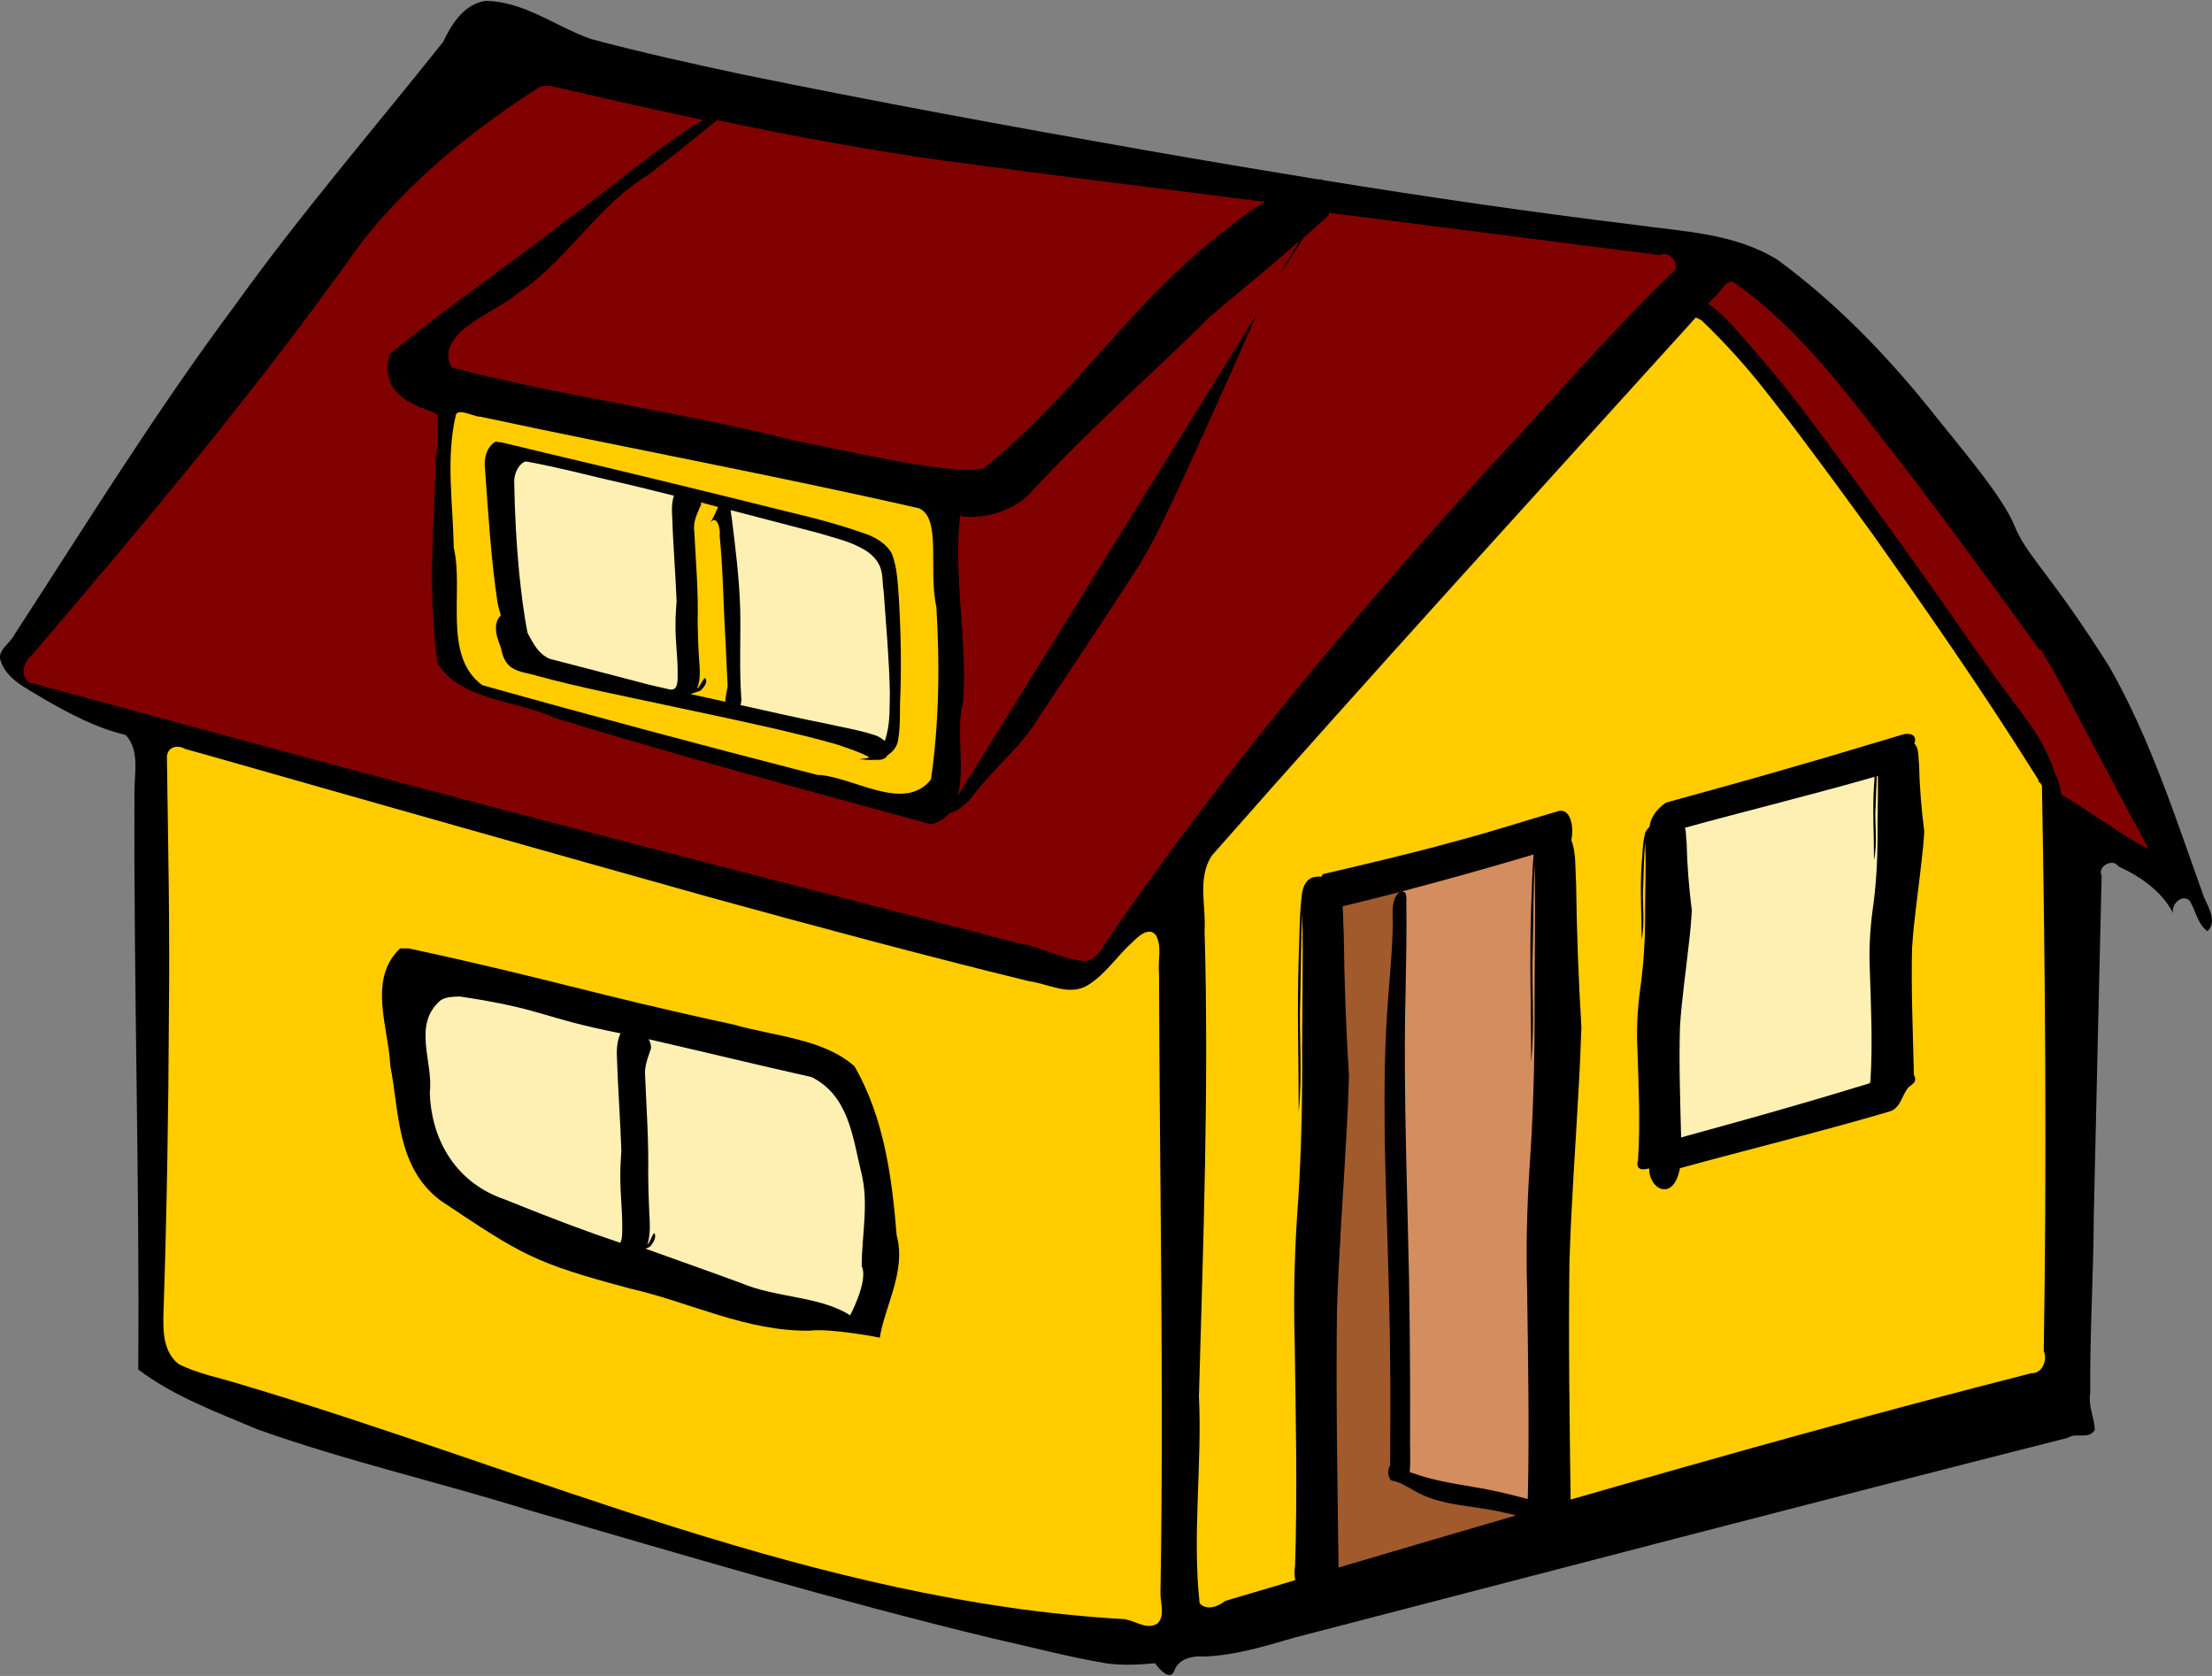
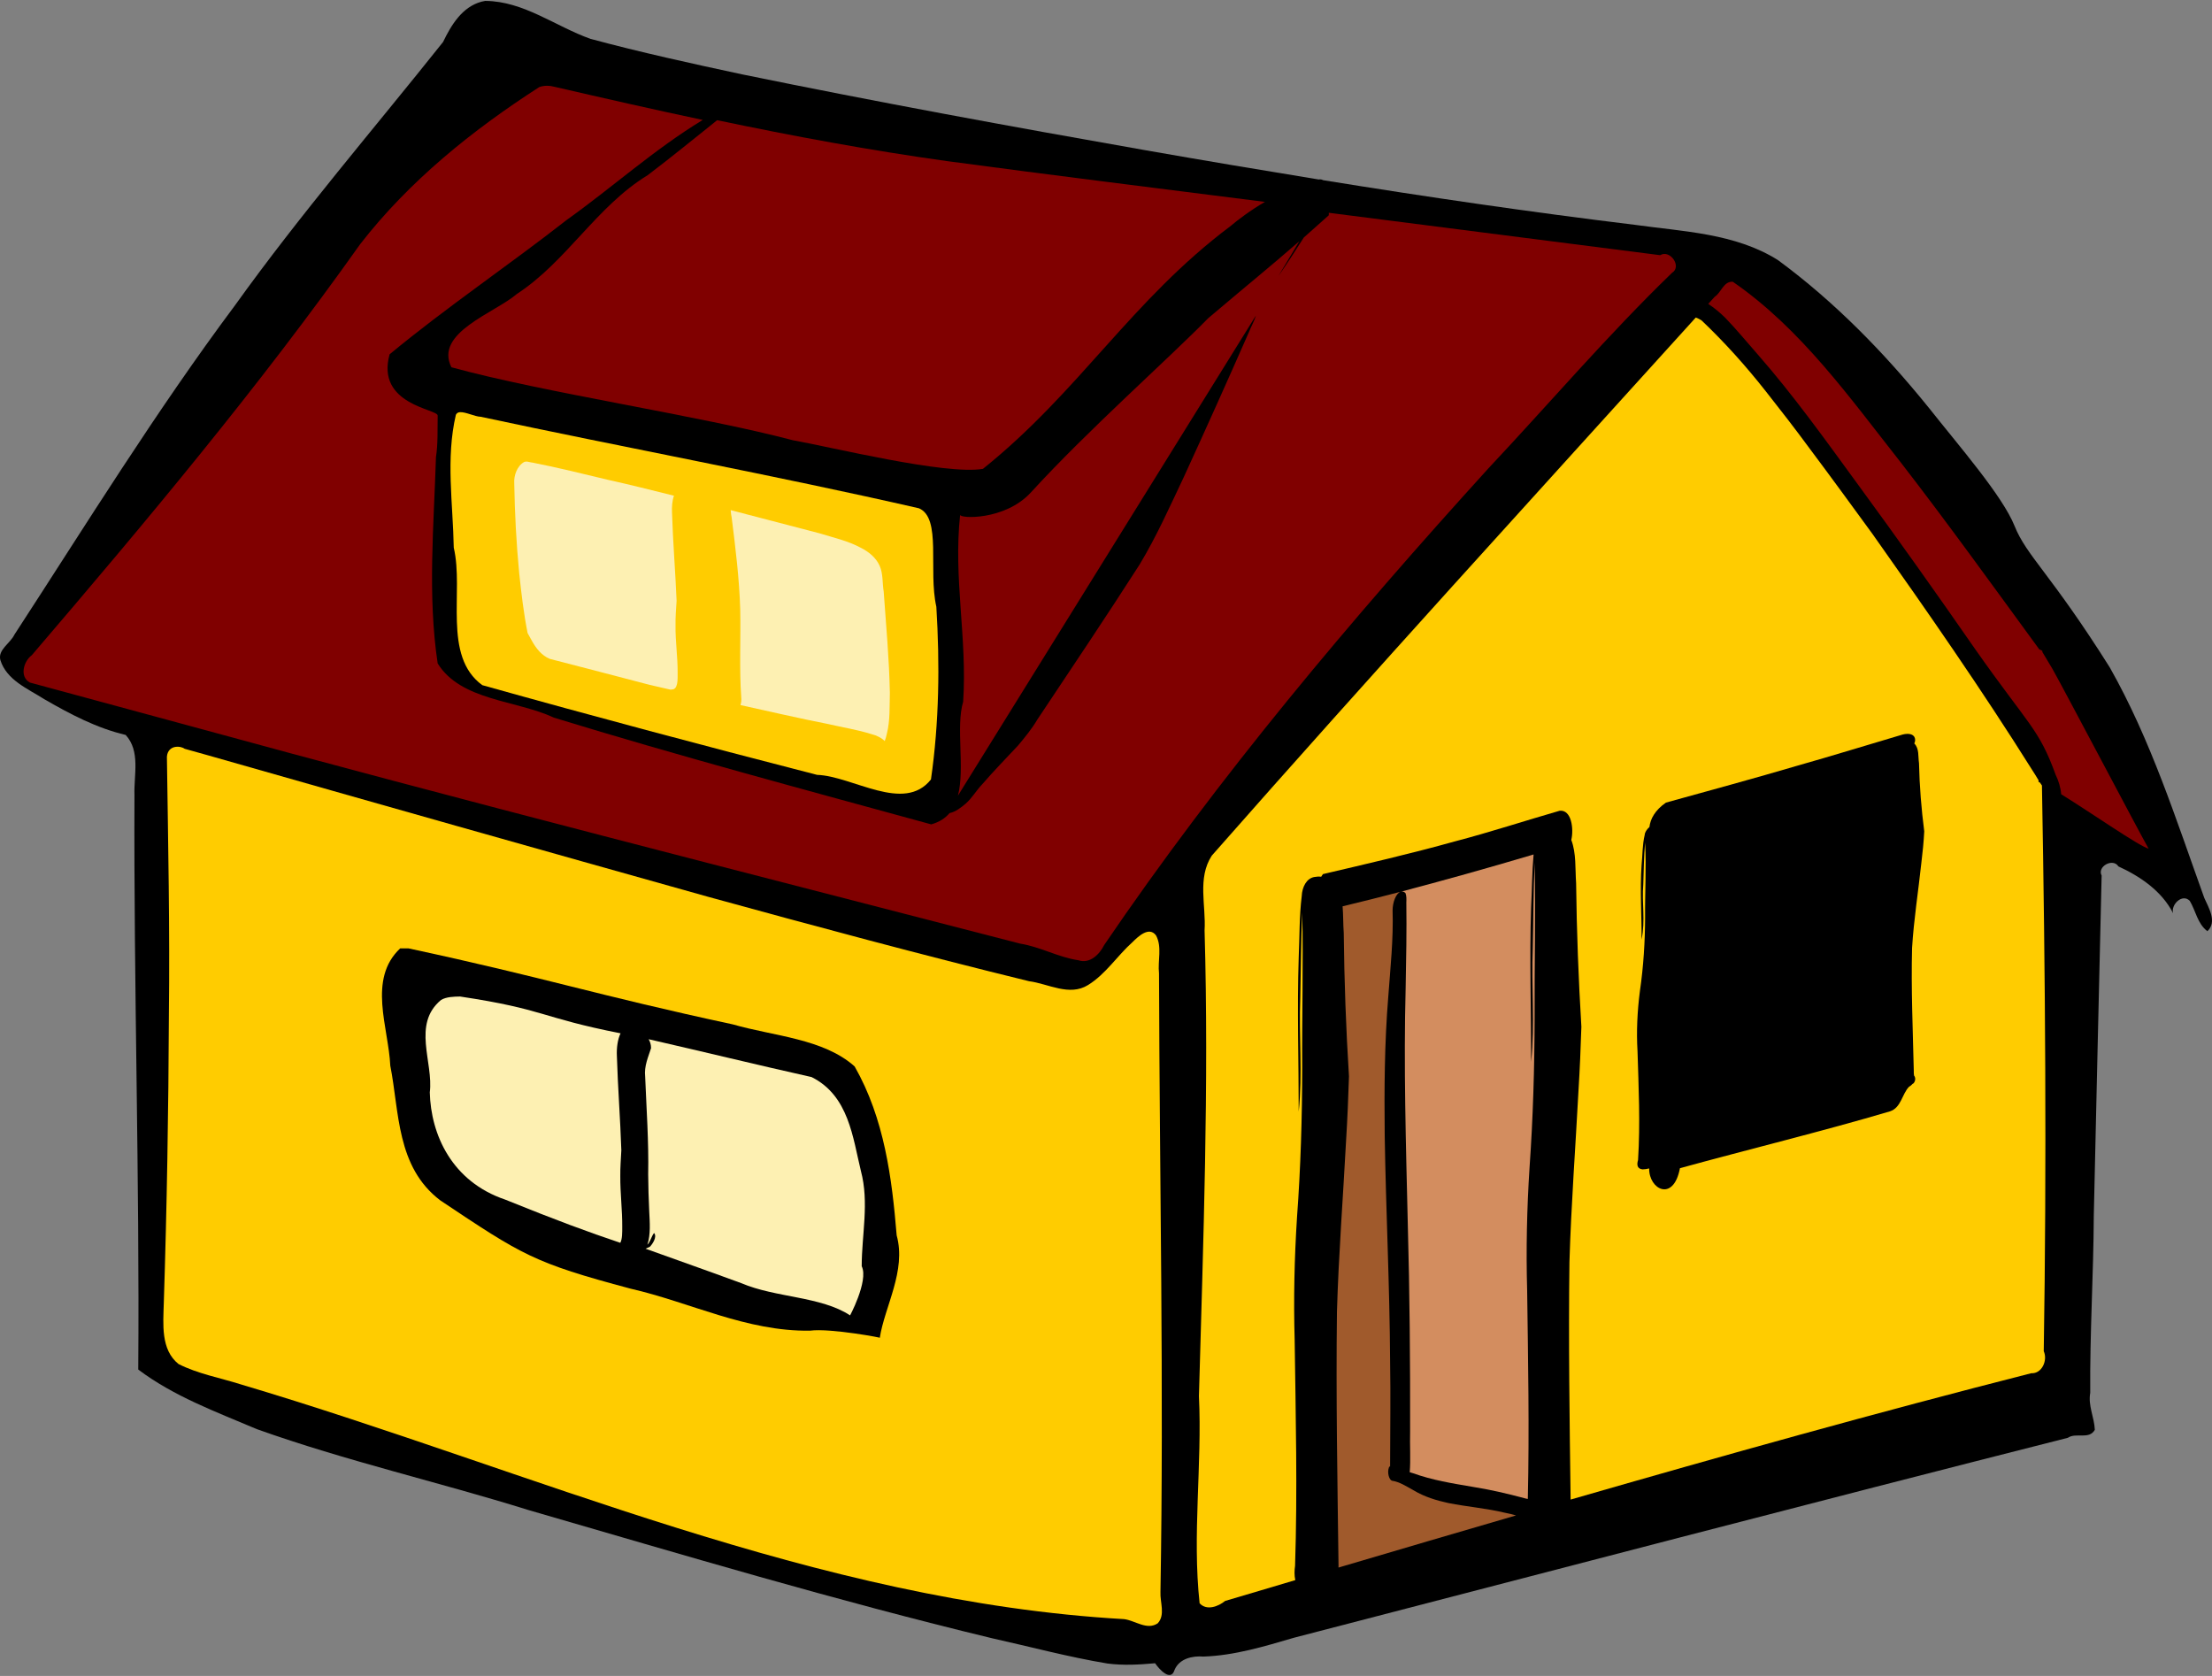
<svg xmlns="http://www.w3.org/2000/svg" width="66px" height="50px" viewBox="0 0 66 50" version="1.1">
  <rect x="0" y="0" width="66" height="50" fill="#808080" stroke="none" />
  <g id="surface1">
    <path style=" stroke:none;fill-rule:nonzero;fill:rgb(0%,0%,0%);fill-opacity:1;" d="M 14.477 0.027 C 14.441 0.035 14.402 0.043 14.363 0.051 C 13.789 0.207 13.461 0.75 13.219 1.254 C 11.141 3.863 8.957 6.395 7.012 9.109 C 4.652 12.27 2.578 15.633 0.43 18.934 C 0.309 19.191 -0.074 19.387 0.012 19.695 C 0.199 20.293 0.832 20.547 1.32 20.859 C 2.086 21.301 2.883 21.723 3.75 21.926 C 4.195 22.414 3.992 23.117 4.012 23.711 C 3.988 29.426 4.168 35.145 4.125 40.859 C 5.188 41.66 6.449 42.121 7.664 42.637 C 10.32 43.586 13.078 44.211 15.77 45.051 C 20.363 46.383 24.949 47.754 29.598 48.875 C 30.742 49.129 31.887 49.438 33.043 49.629 C 33.516 49.691 33.992 49.664 34.465 49.621 C 34.582 49.793 34.934 50.191 35.047 49.816 C 35.191 49.48 35.582 49.395 35.906 49.422 C 36.836 49.391 37.73 49.117 38.613 48.859 C 46.309 46.863 53.996 44.848 61.699 42.895 C 61.941 42.727 62.336 42.961 62.504 42.656 C 62.488 42.285 62.297 41.93 62.367 41.555 C 62.352 39.793 62.465 38.031 62.473 36.27 C 62.551 32.887 62.625 29.504 62.707 26.121 C 62.566 25.848 63.047 25.59 63.207 25.848 C 63.863 26.148 64.504 26.586 64.84 27.246 C 64.766 26.988 65.113 26.648 65.336 26.875 C 65.516 27.172 65.566 27.562 65.863 27.781 C 66.16 27.5 65.902 27.086 65.77 26.789 C 64.93 24.457 64.176 22.074 62.949 19.91 C 61.188 17.113 60.469 16.59 60.109 15.691 C 59.75 14.793 58.445 13.297 57.543 12.156 C 56.219 10.52 54.742 9.004 53.047 7.758 C 51.77 6.957 50.223 6.91 48.777 6.707 C 45.664 6.328 42.566 5.875 39.477 5.375 C 39.438 5.355 39.398 5.344 39.348 5.355 C 37.625 5.074 35.906 4.785 34.188 4.484 C 30.168 3.777 26.145 3.039 22.145 2.219 C 20.633 1.895 19.113 1.562 17.621 1.16 C 16.574 0.789 15.629 0.035 14.48 0.027 Z M 14.477 0.027 " />
    <path style=" stroke:none;fill-rule:nonzero;fill:rgb(50.196%,0%,0%);fill-opacity:1;" d="M 16.32 2.559 C 16.398 2.559 16.473 2.57 16.547 2.59 C 18.02 2.93 19.492 3.266 20.969 3.578 C 19.531 4.449 18.266 5.594 16.898 6.57 C 15.16 7.93 13.324 9.164 11.625 10.57 C 11.207 12.082 13.062 12.199 13.059 12.398 C 13.051 12.82 13.07 13.246 13.008 13.637 C 12.945 15.688 12.754 17.758 13.059 19.793 C 13.754 20.91 15.406 20.883 16.527 21.41 C 20.254 22.555 24.023 23.562 27.785 24.594 C 28.027 24.527 28.203 24.41 28.332 24.258 C 28.516 24.219 28.672 24.094 28.812 23.977 C 29.004 23.809 29.133 23.578 29.309 23.395 C 29.652 23 30.016 22.625 30.375 22.242 C 30.582 21.996 30.789 21.742 30.953 21.465 C 31.977 19.926 33.008 18.395 34.004 16.84 C 34.508 16.004 34.906 15.109 35.324 14.227 C 35.98 12.797 36.625 11.363 37.258 9.922 C 37.324 9.754 37.418 9.59 37.473 9.418 L 37.449 9.453 L 28.582 23.738 C 28.797 22.906 28.512 21.691 28.738 20.934 C 28.863 19.031 28.441 17.254 28.648 15.355 C 28.609 15.473 29.984 15.539 30.762 14.688 C 32.461 12.828 34.859 10.711 36.051 9.492 C 37.426 8.328 37.832 8.012 38.77 7.195 L 38.145 8.234 C 38.406 7.859 38.656 7.473 38.902 7.086 C 39.125 6.887 39.34 6.695 39.648 6.422 C 39.648 6.398 39.648 6.371 39.648 6.348 C 42.945 6.77 46.238 7.191 49.535 7.613 C 49.828 7.434 50.195 7.953 49.887 8.141 C 47.969 9.996 46.238 12.027 44.41 13.973 C 40.316 18.48 36.375 23.152 32.945 28.195 C 32.805 28.477 32.516 28.762 32.176 28.648 C 31.574 28.559 31.035 28.246 30.438 28.152 C 22.137 26.004 13.828 23.895 5.562 21.629 L 0.891 20.363 C 0.574 20.191 0.703 19.727 0.949 19.547 C 4.352 15.57 7.719 11.555 10.746 7.285 C 12.211 5.398 14.094 3.883 16.09 2.598 C 16.16 2.574 16.238 2.559 16.316 2.559 Z M 16.32 2.559 " />
    <path style=" stroke:none;fill-rule:nonzero;fill:rgb(50.196%,0%,0%);fill-opacity:1;" d="M 21.398 3.586 C 23.668 4.062 25.949 4.484 28.246 4.805 C 31.41 5.23 34.578 5.621 37.742 6.023 C 37.32 6.266 36.914 6.574 36.719 6.742 C 33.754 8.965 32.215 11.672 29.328 13.988 C 28.211 14.18 24.758 13.328 23.652 13.133 C 20.867 12.398 16.242 11.719 13.469 10.957 C 12.949 9.926 14.766 9.336 15.422 8.77 C 16.906 7.801 17.801 6.156 19.324 5.227 C 20.027 4.695 20.707 4.137 21.398 3.586 Z M 21.398 3.586 " />
    <path style=" stroke:none;fill-rule:nonzero;fill:rgb(50.196%,0%,0%);fill-opacity:1;" d="M 51.703 8.406 C 53.742 9.812 55.195 11.871 56.711 13.793 C 58.129 15.625 59.48 17.504 60.848 19.375 C 60.914 19.398 60.965 19.426 60.934 19.445 L 61.238 19.953 C 61.539 20.48 63.809 24.793 64.109 25.32 C 63.812 25.238 62.391 24.246 61.5 23.695 C 61.484 23.496 61.422 23.293 61.336 23.117 C 60.832 21.73 60.539 21.652 58.934 19.367 C 57.785 17.711 56.617 16.066 55.426 14.441 C 54.465 13.125 53.52 11.801 52.449 10.578 C 52.125 10.211 51.809 9.824 51.469 9.473 C 51.316 9.324 51.148 9.184 50.969 9.066 C 51.035 8.996 51.098 8.926 51.164 8.852 C 51.359 8.727 51.426 8.387 51.703 8.406 Z M 51.703 8.406 " />
    <path style=" stroke:none;fill-rule:nonzero;fill:rgb(100%,80%,0%);fill-opacity:1;" d="M 50.594 9.473 C 50.656 9.492 50.711 9.523 50.77 9.559 C 51.461 10.215 52.098 10.926 52.688 11.676 C 53.129 12.234 53.562 12.793 53.984 13.367 C 54.617 14.211 55.242 15.07 55.867 15.926 C 57.504 18.238 59.121 20.562 60.633 22.969 C 60.699 23.07 60.762 23.172 60.824 23.277 C 60.824 23.285 60.824 23.316 60.824 23.324 C 60.836 23.328 60.852 23.34 60.867 23.348 C 60.887 23.375 60.906 23.402 60.926 23.434 C 61.027 29.059 61.07 34.688 60.98 40.312 C 61.102 40.578 60.93 40.988 60.605 40.969 C 56 42.141 51.426 43.422 46.863 44.738 C 46.832 42.375 46.797 40.012 46.828 37.648 C 46.879 35.941 47.008 34.238 47.098 32.535 C 47.137 31.902 47.164 31.27 47.184 30.633 C 47.098 29.207 47.043 27.777 47.027 26.348 C 46.996 25.918 47.035 25.457 46.883 25.059 C 46.961 24.734 46.891 24.148 46.535 24.188 C 45.492 24.488 44.461 24.828 43.41 25.102 C 42.109 25.465 40.789 25.77 39.473 26.078 C 39.453 26.102 39.441 26.129 39.422 26.156 C 39.422 26.156 39.418 26.156 39.418 26.156 C 39.352 26.148 39.285 26.152 39.219 26.164 C 38.984 26.203 38.852 26.461 38.84 26.734 C 38.766 27.336 38.777 27.957 38.75 28.566 C 38.699 30.098 38.75 31.629 38.75 33.164 C 38.867 32.035 38.754 30.902 38.797 29.77 C 38.816 28.918 38.816 28.066 38.855 27.219 C 38.891 28.762 38.844 30.309 38.855 31.852 C 38.852 33.344 38.809 34.832 38.699 36.32 C 38.621 37.539 38.594 38.758 38.629 39.977 C 38.66 42.223 38.715 44.473 38.641 46.715 C 38.621 46.848 38.617 47.004 38.648 47.141 C 37.949 47.348 37.25 47.559 36.555 47.762 C 36.348 47.93 36.004 48.062 35.793 47.832 C 35.57 45.781 35.871 43.711 35.773 41.652 C 35.902 37.023 36.074 32.391 35.941 27.758 C 35.988 27.02 35.719 26.199 36.156 25.527 C 40.91 20.125 45.766 14.812 50.594 9.477 Z M 50.594 9.473 " />
    <path style=" stroke:none;fill-rule:nonzero;fill:rgb(100%,80%,0%);fill-opacity:1;" d="M 13.723 12.297 C 13.891 12.285 14.168 12.43 14.344 12.434 C 18.59 13.344 23.184 14.195 27.418 15.164 C 28.102 15.453 27.691 17.004 27.938 18.102 C 28.043 19.816 28.023 21.555 27.777 23.254 C 26.973 24.27 25.441 23.152 24.379 23.117 C 21.039 22.258 17.707 21.371 14.391 20.441 C 13.195 19.57 13.848 17.645 13.539 16.34 C 13.516 15.02 13.297 13.68 13.602 12.375 C 13.625 12.328 13.664 12.301 13.723 12.297 Z M 13.723 12.297 " />
-     <path style=" stroke:none;fill-rule:nonzero;fill:rgb(0%,0%,0%);fill-opacity:1;" d="M 14.816 13.18 C 14.801 13.176 14.781 13.18 14.766 13.188 C 14.5 13.359 14.434 13.707 14.473 14.004 C 14.57 15.336 14.648 16.676 14.848 18 C 14.871 18.117 14.906 18.234 14.941 18.352 C 14.941 18.352 14.945 18.359 14.941 18.359 C 14.859 18.445 14.805 18.559 14.801 18.68 C 14.777 18.91 14.875 19.125 14.949 19.336 C 14.992 19.555 15.066 19.785 15.262 19.914 C 15.492 20.07 15.785 20.082 16.043 20.168 C 17.281 20.504 18.543 20.75 19.797 21.02 C 20.949 21.262 22.102 21.508 23.25 21.77 C 23.836 21.91 24.426 22.051 25 22.219 C 25.32 22.332 25.645 22.43 25.941 22.594 C 25.914 22.605 25.891 22.613 25.863 22.621 C 25.793 22.625 25.715 22.641 25.637 22.652 C 25.797 22.664 25.961 22.684 26.117 22.668 C 26.133 22.672 26.145 22.668 26.156 22.668 C 26.285 22.68 26.414 22.648 26.477 22.539 C 26.477 22.535 26.484 22.535 26.484 22.531 C 26.645 22.426 26.773 22.27 26.797 22.074 C 26.879 21.613 26.836 21.141 26.867 20.672 C 26.898 19.621 26.871 18.562 26.797 17.512 C 26.766 17.168 26.734 16.812 26.598 16.492 C 26.445 16.238 26.18 16.066 25.91 15.957 C 25.137 15.676 24.348 15.465 23.547 15.277 C 21.164 14.684 18.777 14.102 16.387 13.539 L 14.957 13.195 C 14.91 13.203 14.863 13.18 14.816 13.18 Z M 14.816 13.18 " />
    <path style=" stroke:none;fill-rule:nonzero;fill:rgb(99.216%,94.118%,69.804%);fill-opacity:1;" d="M 15.711 13.77 C 15.766 13.773 15.828 13.797 15.887 13.801 C 16.645 13.949 17.395 14.137 18.145 14.316 C 18.801 14.461 19.453 14.625 20.109 14.789 C 20.055 14.941 20.043 15.129 20.051 15.293 C 20.078 16.172 20.152 17.047 20.188 17.926 C 20.172 18.168 20.152 18.406 20.156 18.648 C 20.148 19.125 20.223 19.598 20.219 20.074 C 20.219 20.262 20.238 20.59 20.027 20.57 C 20.023 20.57 20.023 20.574 20.02 20.578 C 19.809 20.531 19.598 20.48 19.391 20.434 C 18.395 20.172 17.398 19.914 16.402 19.656 C 16.16 19.555 15.992 19.34 15.867 19.113 C 15.828 19.039 15.785 18.961 15.742 18.887 C 15.625 18.297 15.555 17.699 15.492 17.102 C 15.406 16.215 15.359 15.32 15.344 14.426 C 15.336 14.305 15.355 14.176 15.406 14.059 C 15.457 13.941 15.535 13.836 15.652 13.777 C 15.672 13.773 15.691 13.77 15.711 13.77 Z M 15.711 13.77 " />
    <path style=" stroke:none;fill-rule:nonzero;fill:rgb(100%,80%,0%);fill-opacity:1;" d="M 20.914 14.988 C 21.082 15.031 21.254 15.082 21.426 15.125 C 21.352 15.289 21.289 15.457 21.184 15.598 C 21.398 15.328 21.504 15.789 21.473 15.988 C 21.578 17.031 21.582 18.082 21.648 19.129 C 21.668 19.582 21.691 20.027 21.711 20.48 C 21.688 20.621 21.645 20.785 21.641 20.938 C 21.293 20.859 20.949 20.781 20.602 20.707 C 20.695 20.676 20.797 20.641 20.891 20.609 C 20.973 20.543 21.156 20.336 21.031 20.227 C 20.938 20.316 20.898 20.473 20.793 20.547 C 20.922 20.262 20.875 19.922 20.855 19.609 C 20.832 19.266 20.824 18.918 20.816 18.574 C 20.84 17.66 20.762 16.758 20.715 15.844 C 20.672 15.547 20.82 15.293 20.922 15.043 C 20.922 15.023 20.914 15.008 20.914 14.988 Z M 20.914 14.988 " />
    <path style=" stroke:none;fill-rule:nonzero;fill:rgb(99.216%,94.118%,69.804%);fill-opacity:1;" d="M 21.801 15.219 C 22.684 15.449 23.566 15.68 24.449 15.91 C 24.863 16.039 25.297 16.133 25.68 16.34 C 25.797 16.398 25.906 16.469 26.008 16.559 C 26.105 16.648 26.191 16.754 26.246 16.879 C 26.352 17.117 26.324 17.391 26.367 17.648 C 26.438 18.652 26.531 19.656 26.551 20.668 C 26.539 21.074 26.562 21.492 26.461 21.891 C 26.445 21.965 26.426 22.035 26.398 22.109 C 26.297 22.008 26.148 21.938 26.016 21.906 C 25.586 21.77 25.148 21.703 24.715 21.602 C 23.84 21.43 22.965 21.227 22.094 21.035 C 22.117 20.957 22.125 20.883 22.117 20.809 C 22.055 19.934 22.105 19.055 22.086 18.176 C 22.059 17.262 21.945 16.352 21.832 15.445 C 21.816 15.383 21.809 15.301 21.801 15.219 Z M 21.801 15.219 " />
-     <path style=" stroke:none;fill-rule:nonzero;fill:rgb(32.157%,31.765%,63.137%);fill-opacity:1;" d="M 26.414 19.031 C 26.422 19.035 26.445 19.039 26.461 19.039 C 26.414 19.031 26.406 19.031 26.414 19.031 Z M 26.414 19.031 " />
    <path style=" stroke:none;fill-rule:nonzero;fill:rgb(0%,0%,0%);fill-opacity:1;" d="M 56.895 21.895 C 56.859 21.895 56.816 21.902 56.77 21.914 C 55.723 22.223 54.691 22.543 53.641 22.84 C 52.34 23.223 51.02 23.582 49.707 23.945 C 49.379 24.172 49.242 24.434 49.215 24.672 C 49.133 24.746 49.078 24.832 49.074 24.906 C 49 25.219 49.012 25.512 48.98 25.812 C 48.93 26.566 48.984 27.289 48.98 28.031 C 49.098 27.457 48.984 26.941 49.031 26.383 C 49.047 25.969 49.047 25.555 49.086 25.137 C 49.125 25.875 49.078 26.629 49.086 27.375 C 49.082 28.098 49.039 28.824 48.93 29.57 C 48.852 30.176 48.824 30.777 48.859 31.359 C 48.891 32.438 48.945 33.508 48.875 34.609 C 48.84 34.727 48.832 34.867 49.008 34.887 C 49.07 34.887 49.141 34.875 49.207 34.859 C 49.195 35.48 49.93 35.879 50.125 34.852 C 52.094 34.309 54.445 33.734 56.391 33.156 C 56.727 33.047 56.75 32.637 56.961 32.422 C 57.004 32.398 57.035 32.371 57.066 32.336 C 57.074 32.332 57.086 32.324 57.094 32.32 C 57.152 32.254 57.164 32.156 57.109 32.086 C 57.105 32.035 57.098 31.988 57.102 31.938 C 57.074 30.723 57.02 29.508 57.051 28.281 C 57.102 27.441 57.238 26.586 57.328 25.742 C 57.367 25.426 57.398 25.113 57.414 24.801 C 57.328 24.133 57.273 23.457 57.258 22.77 C 57.227 22.566 57.27 22.336 57.117 22.18 C 57.18 22.059 57.137 21.883 56.895 21.895 Z M 56.895 21.895 " />
    <path style=" stroke:none;fill-rule:nonzero;fill:rgb(100%,80%,0%);fill-opacity:1;" d="M 5.246 22.281 C 5.332 22.27 5.43 22.285 5.512 22.34 L 6.195 22.531 C 11.168 23.949 16.148 25.359 21.125 26.754 C 24.309 27.629 27.496 28.488 30.703 29.273 C 31.281 29.348 31.906 29.734 32.465 29.387 C 32.996 29.059 33.332 28.516 33.793 28.105 C 33.961 27.938 34.285 27.629 34.492 27.906 C 34.68 28.25 34.539 28.664 34.582 29.039 C 34.598 35.191 34.73 41.344 34.625 47.496 C 34.609 47.801 34.777 48.18 34.543 48.43 C 34.223 48.645 33.871 48.348 33.543 48.305 C 24.34 47.781 15.906 43.895 7.184 41.301 C 6.566 41.105 5.906 40.988 5.328 40.695 C 4.789 40.266 4.871 39.496 4.887 38.879 C 4.98 36.016 5.027 33.152 5.039 30.289 C 5.07 27.715 5.016 25.148 4.98 22.578 C 4.992 22.398 5.105 22.297 5.246 22.281 Z M 5.246 22.281 " />
-     <path style=" stroke:none;fill-rule:nonzero;fill:rgb(99.216%,94.118%,69.804%);fill-opacity:1;" d="M 56.031 23.148 C 56.039 23.766 56.016 24.391 56.023 25.008 C 56.016 25.73 55.977 26.457 55.867 27.203 C 55.789 27.809 55.762 28.41 55.793 28.992 C 55.824 30.07 55.879 31.141 55.809 32.242 C 55.801 32.27 55.797 32.289 55.793 32.316 C 55.078 32.531 54.367 32.75 53.641 32.957 C 52.492 33.293 51.324 33.613 50.16 33.934 C 50.133 32.844 50.094 31.75 50.125 30.648 C 50.176 29.809 50.305 28.961 50.395 28.117 C 50.434 27.801 50.461 27.48 50.48 27.168 C 50.395 26.5 50.34 25.824 50.324 25.137 C 50.301 24.992 50.32 24.832 50.273 24.695 C 52.062 24.203 54.129 23.695 55.93 23.176 C 55.926 23.266 55.926 23.355 55.914 23.445 C 55.867 24.199 55.918 24.922 55.914 25.664 C 56.035 25.09 55.922 24.574 55.965 24.016 C 55.977 23.73 55.984 23.441 56 23.156 C 56.012 23.152 56.02 23.148 56.031 23.148 Z M 56.031 23.148 " />
    <path style=" stroke:none;fill-rule:nonzero;fill:rgb(82.745%,55.294%,37.255%);fill-opacity:1;" d="M 45.758 25.492 C 45.719 25.504 45.68 25.516 45.641 25.527 C 44.363 25.906 43.078 26.266 41.789 26.605 C 41.836 26.59 41.883 26.594 41.934 26.641 C 41.969 26.723 41.965 26.828 41.961 26.926 C 41.973 27.766 41.957 28.613 41.941 29.457 C 41.879 31.801 41.949 34.148 42.004 36.492 C 42.062 38.566 42.078 40.641 42.074 42.715 C 42.062 43.109 42.094 43.543 42.062 43.922 C 42.09 43.93 42.121 43.938 42.152 43.949 C 42.738 44.16 43.328 44.254 43.922 44.355 C 44.449 44.438 44.973 44.559 45.492 44.699 C 45.52 44.711 45.555 44.711 45.586 44.719 C 45.633 42.645 45.594 40.566 45.566 38.496 C 45.531 37.277 45.559 36.055 45.637 34.84 C 45.742 33.352 45.785 31.863 45.789 30.367 C 45.781 28.824 45.824 27.277 45.789 25.734 C 45.75 26.582 45.754 27.438 45.734 28.289 C 45.688 29.418 45.801 30.551 45.684 31.68 C 45.688 30.148 45.633 28.613 45.684 27.082 C 45.711 26.555 45.711 26.02 45.758 25.492 Z M 45.758 25.492 " />
-     <path style=" stroke:none;fill-rule:nonzero;fill:rgb(62.745%,35.294%,17.255%);fill-opacity:1;" d="M 41.789 26.605 C 41.211 26.758 40.637 26.898 40.059 27.039 C 40.082 27.301 40.074 27.57 40.094 27.832 C 40.109 29.262 40.16 30.688 40.25 32.113 C 40.23 32.75 40.203 33.383 40.164 34.02 C 40.074 35.723 39.941 37.422 39.891 39.129 C 39.859 41.656 39.906 44.188 39.938 46.715 C 39.934 46.73 39.938 46.746 39.938 46.766 C 41.703 46.242 43.469 45.727 45.234 45.211 C 45.125 45.18 45.02 45.152 44.91 45.133 C 44.344 44.996 43.773 44.953 43.207 44.84 C 42.855 44.762 42.508 44.66 42.176 44.461 C 41.965 44.344 41.754 44.207 41.535 44.176 C 41.453 44.156 41.379 43.941 41.445 43.77 C 41.457 43.754 41.465 43.746 41.477 43.75 C 41.477 42.703 41.496 41.656 41.477 40.613 C 41.465 38.367 41.352 36.133 41.316 33.891 C 41.301 32.504 41.309 31.113 41.422 29.738 C 41.484 28.883 41.578 28.027 41.551 27.16 C 41.551 26.922 41.652 26.652 41.789 26.605 Z M 41.789 26.605 " />
+     <path style=" stroke:none;fill-rule:nonzero;fill:rgb(62.745%,35.294%,17.255%);fill-opacity:1;" d="M 41.789 26.605 C 41.211 26.758 40.637 26.898 40.059 27.039 C 40.082 27.301 40.074 27.57 40.094 27.832 C 40.109 29.262 40.16 30.688 40.25 32.113 C 40.23 32.75 40.203 33.383 40.164 34.02 C 40.074 35.723 39.941 37.422 39.891 39.129 C 39.859 41.656 39.906 44.188 39.938 46.715 C 39.934 46.73 39.938 46.746 39.938 46.766 C 41.703 46.242 43.469 45.727 45.234 45.211 C 45.125 45.18 45.02 45.152 44.91 45.133 C 44.344 44.996 43.773 44.953 43.207 44.84 C 42.855 44.762 42.508 44.66 42.176 44.461 C 41.965 44.344 41.754 44.207 41.535 44.176 C 41.453 44.156 41.379 43.941 41.445 43.77 C 41.457 43.754 41.465 43.746 41.477 43.75 C 41.477 42.703 41.496 41.656 41.477 40.613 C 41.465 38.367 41.352 36.133 41.316 33.891 C 41.301 32.504 41.309 31.113 41.422 29.738 C 41.484 28.883 41.578 28.027 41.551 27.16 C 41.551 26.922 41.652 26.652 41.789 26.605 Z " />
    <path style=" stroke:none;fill-rule:nonzero;fill:rgb(0%,0%,0%);fill-opacity:1;" d="M 11.941 28.293 C 10.961 29.215 11.594 30.656 11.645 31.793 C 11.918 33.164 11.82 34.812 13.137 35.812 C 15.582 37.445 15.914 37.672 18.812 38.445 C 20.605 38.855 22.27 39.727 24.168 39.699 C 24.781 39.617 26.422 39.93 26.25 39.914 C 26.395 38.977 27.047 37.914 26.754 36.855 C 26.613 35.145 26.387 33.371 25.5 31.816 C 24.57 30.984 23.086 30.914 21.867 30.562 C 17.73 29.672 16.32 29.18 12.184 28.293 Z M 11.941 28.293 " />
    <path style=" stroke:none;fill-rule:nonzero;fill:rgb(99.216%,94.118%,69.804%);fill-opacity:1;" d="M 13.727 29.73 C 16.273 30.113 16.113 30.355 18.516 30.828 C 18.426 31.012 18.395 31.273 18.406 31.5 C 18.434 32.441 18.508 33.379 18.539 34.316 C 18.527 34.574 18.504 34.828 18.508 35.086 C 18.504 35.598 18.57 36.098 18.566 36.609 C 18.566 36.754 18.57 36.969 18.508 37.078 C 17.555 36.758 16.598 36.406 15.074 35.789 C 13.48 35.25 12.855 33.848 12.824 32.59 C 12.938 31.695 12.285 30.559 13.16 29.832 C 13.32 29.738 13.535 29.734 13.727 29.73 Z M 13.727 29.73 " />
    <path style=" stroke:none;fill-rule:nonzero;fill:rgb(99.216%,94.118%,69.804%);fill-opacity:1;" d="M 19.355 31.004 C 20.977 31.375 22.59 31.77 24.215 32.133 C 25.328 32.688 25.445 33.945 25.688 34.938 C 25.938 35.879 25.711 36.836 25.711 37.777 C 25.93 38.215 25.316 39.34 25.363 39.242 C 24.496 38.672 23.141 38.719 22.117 38.281 C 20.859 37.82 20.039 37.535 19.262 37.254 C 19.305 37.234 19.348 37.215 19.391 37.195 C 19.461 37.125 19.617 36.902 19.516 36.785 C 19.438 36.879 19.402 37.055 19.316 37.133 C 19.418 36.828 19.387 36.465 19.371 36.133 C 19.352 35.766 19.344 35.398 19.34 35.035 C 19.359 34.059 19.289 33.09 19.25 32.121 C 19.215 31.805 19.344 31.531 19.426 31.27 C 19.426 31.16 19.395 31.074 19.352 31 Z M 19.355 31.004 " />
    <path style=" stroke:none;fill-rule:nonzero;fill:rgb(32.157%,31.765%,63.137%);fill-opacity:1;" d="M 9.484 41.289 L 9.504 41.332 Z M 9.484 41.289 " />
    <path style=" stroke:none;fill-rule:nonzero;fill:rgb(32.157%,31.765%,63.137%);fill-opacity:1;" d="M 40.922 41.668 L 40.965 41.676 Z M 40.922 41.668 " />
  </g>
</svg>